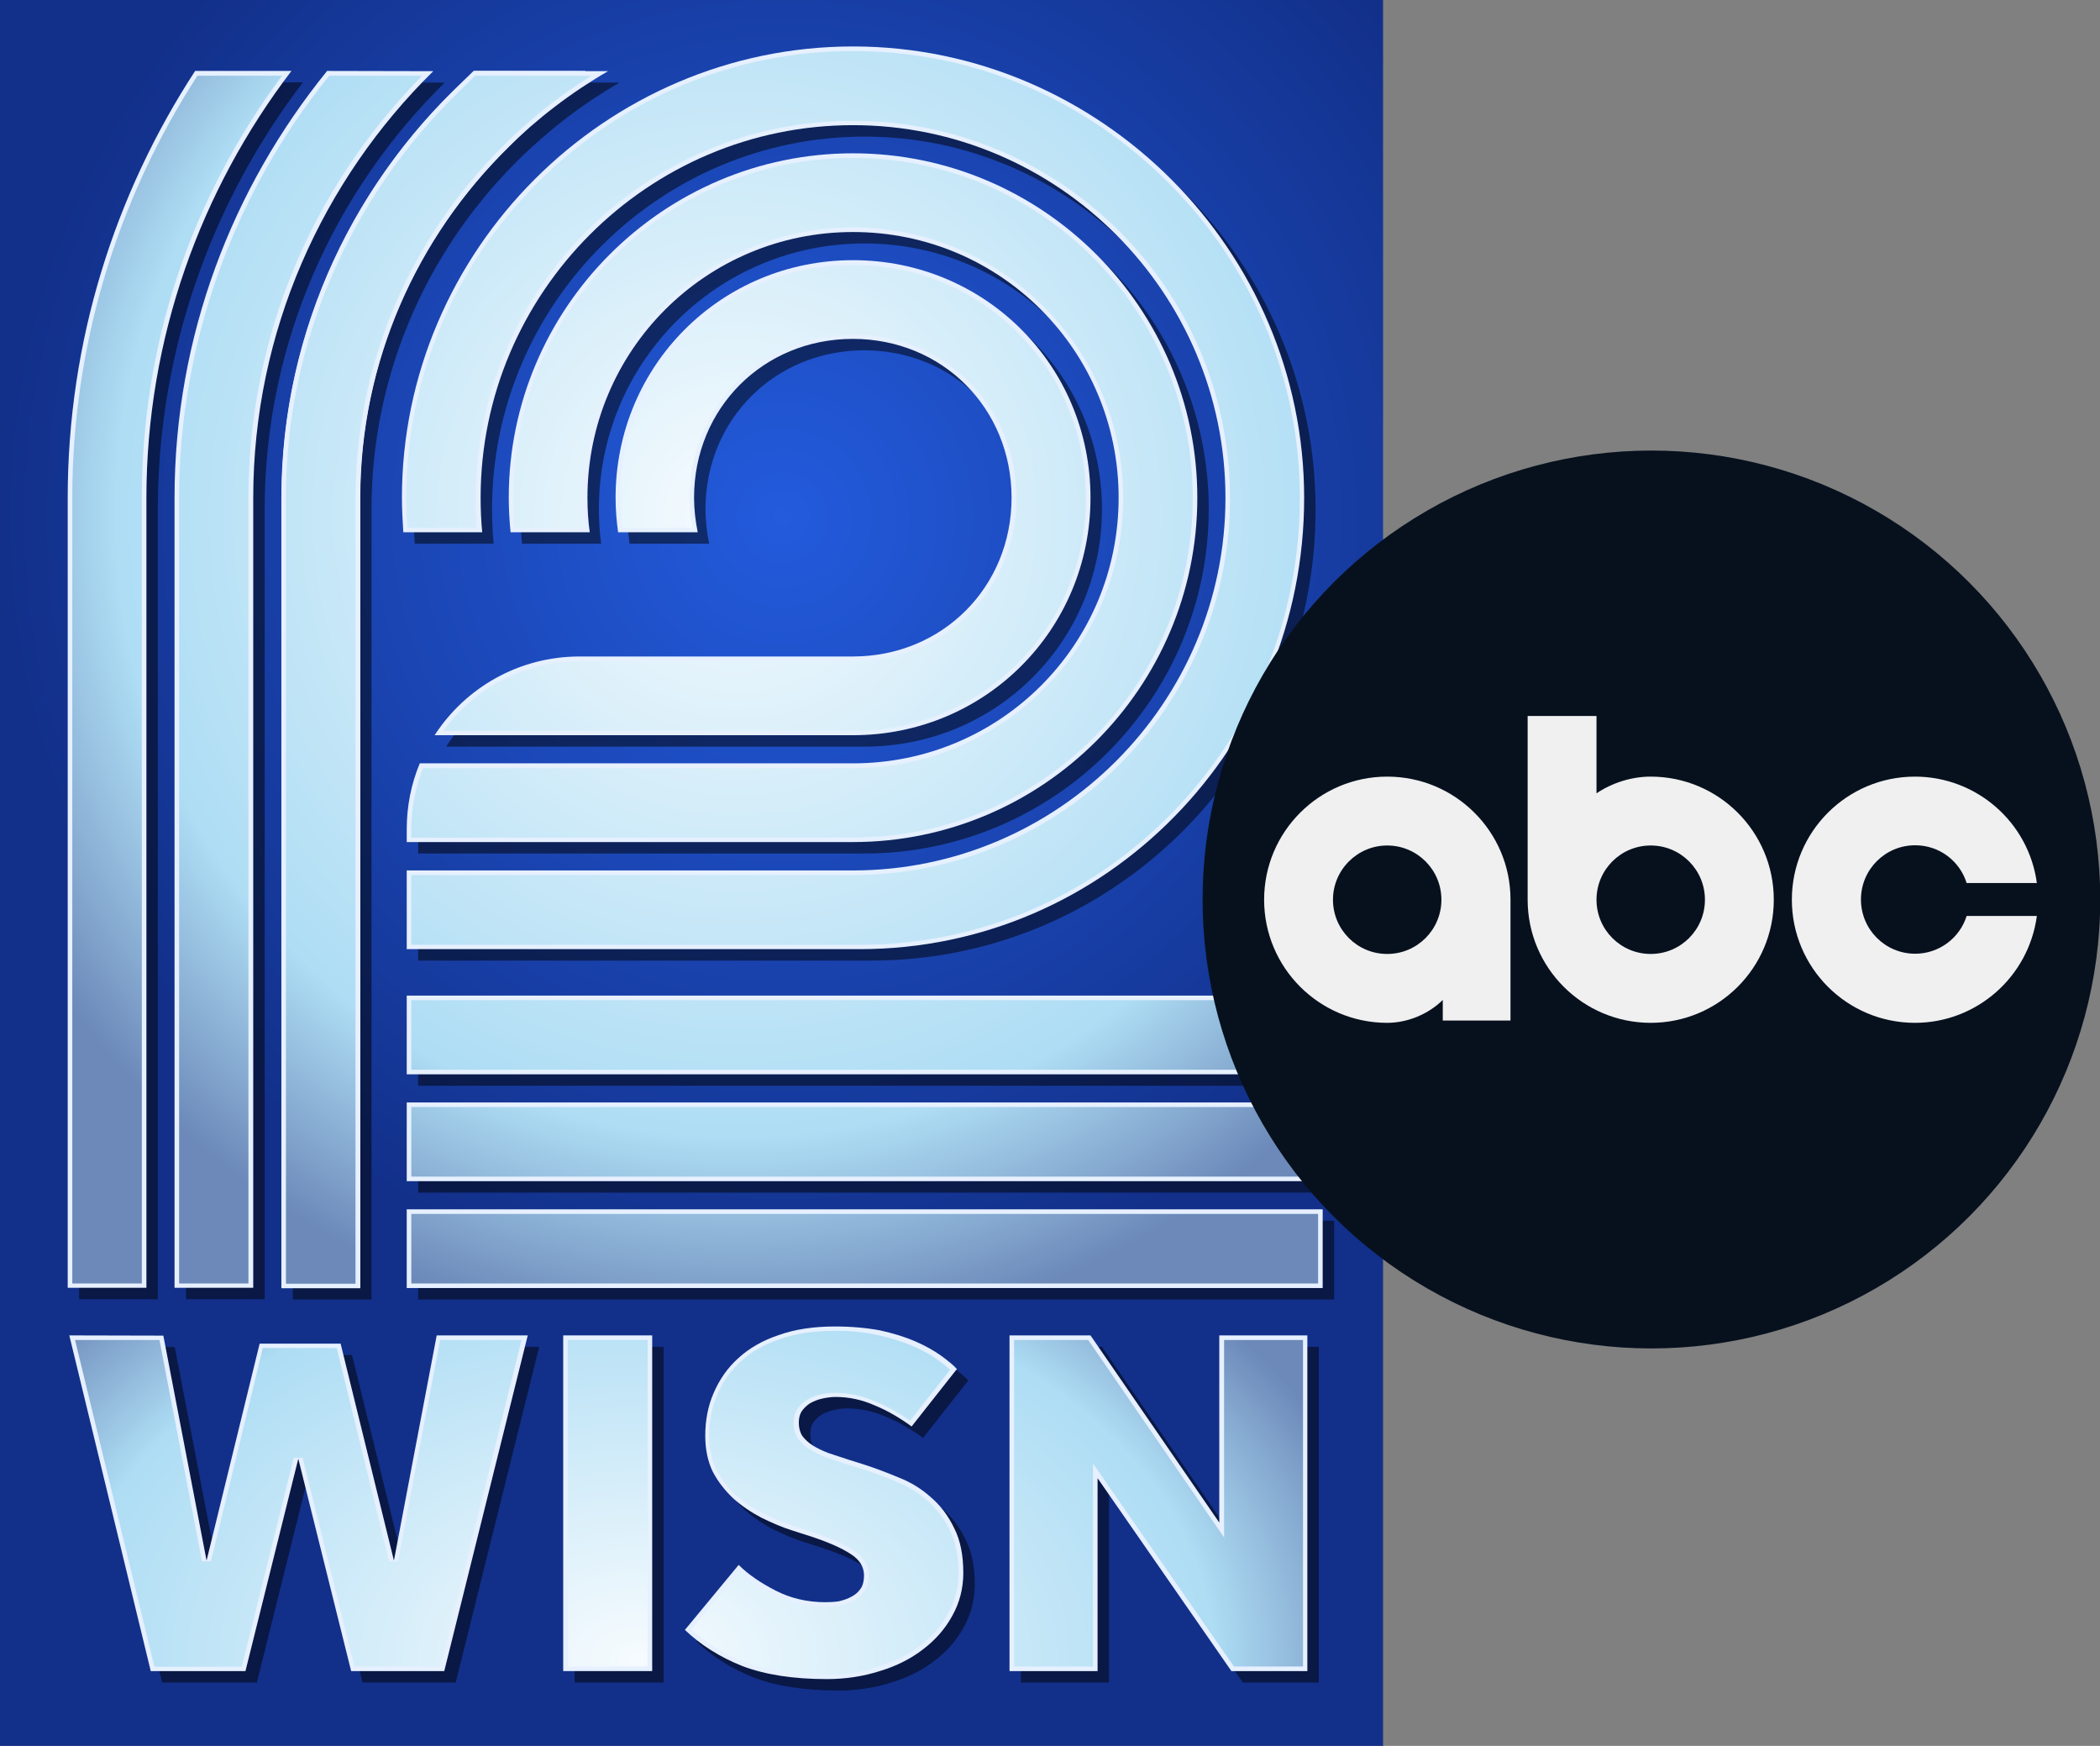
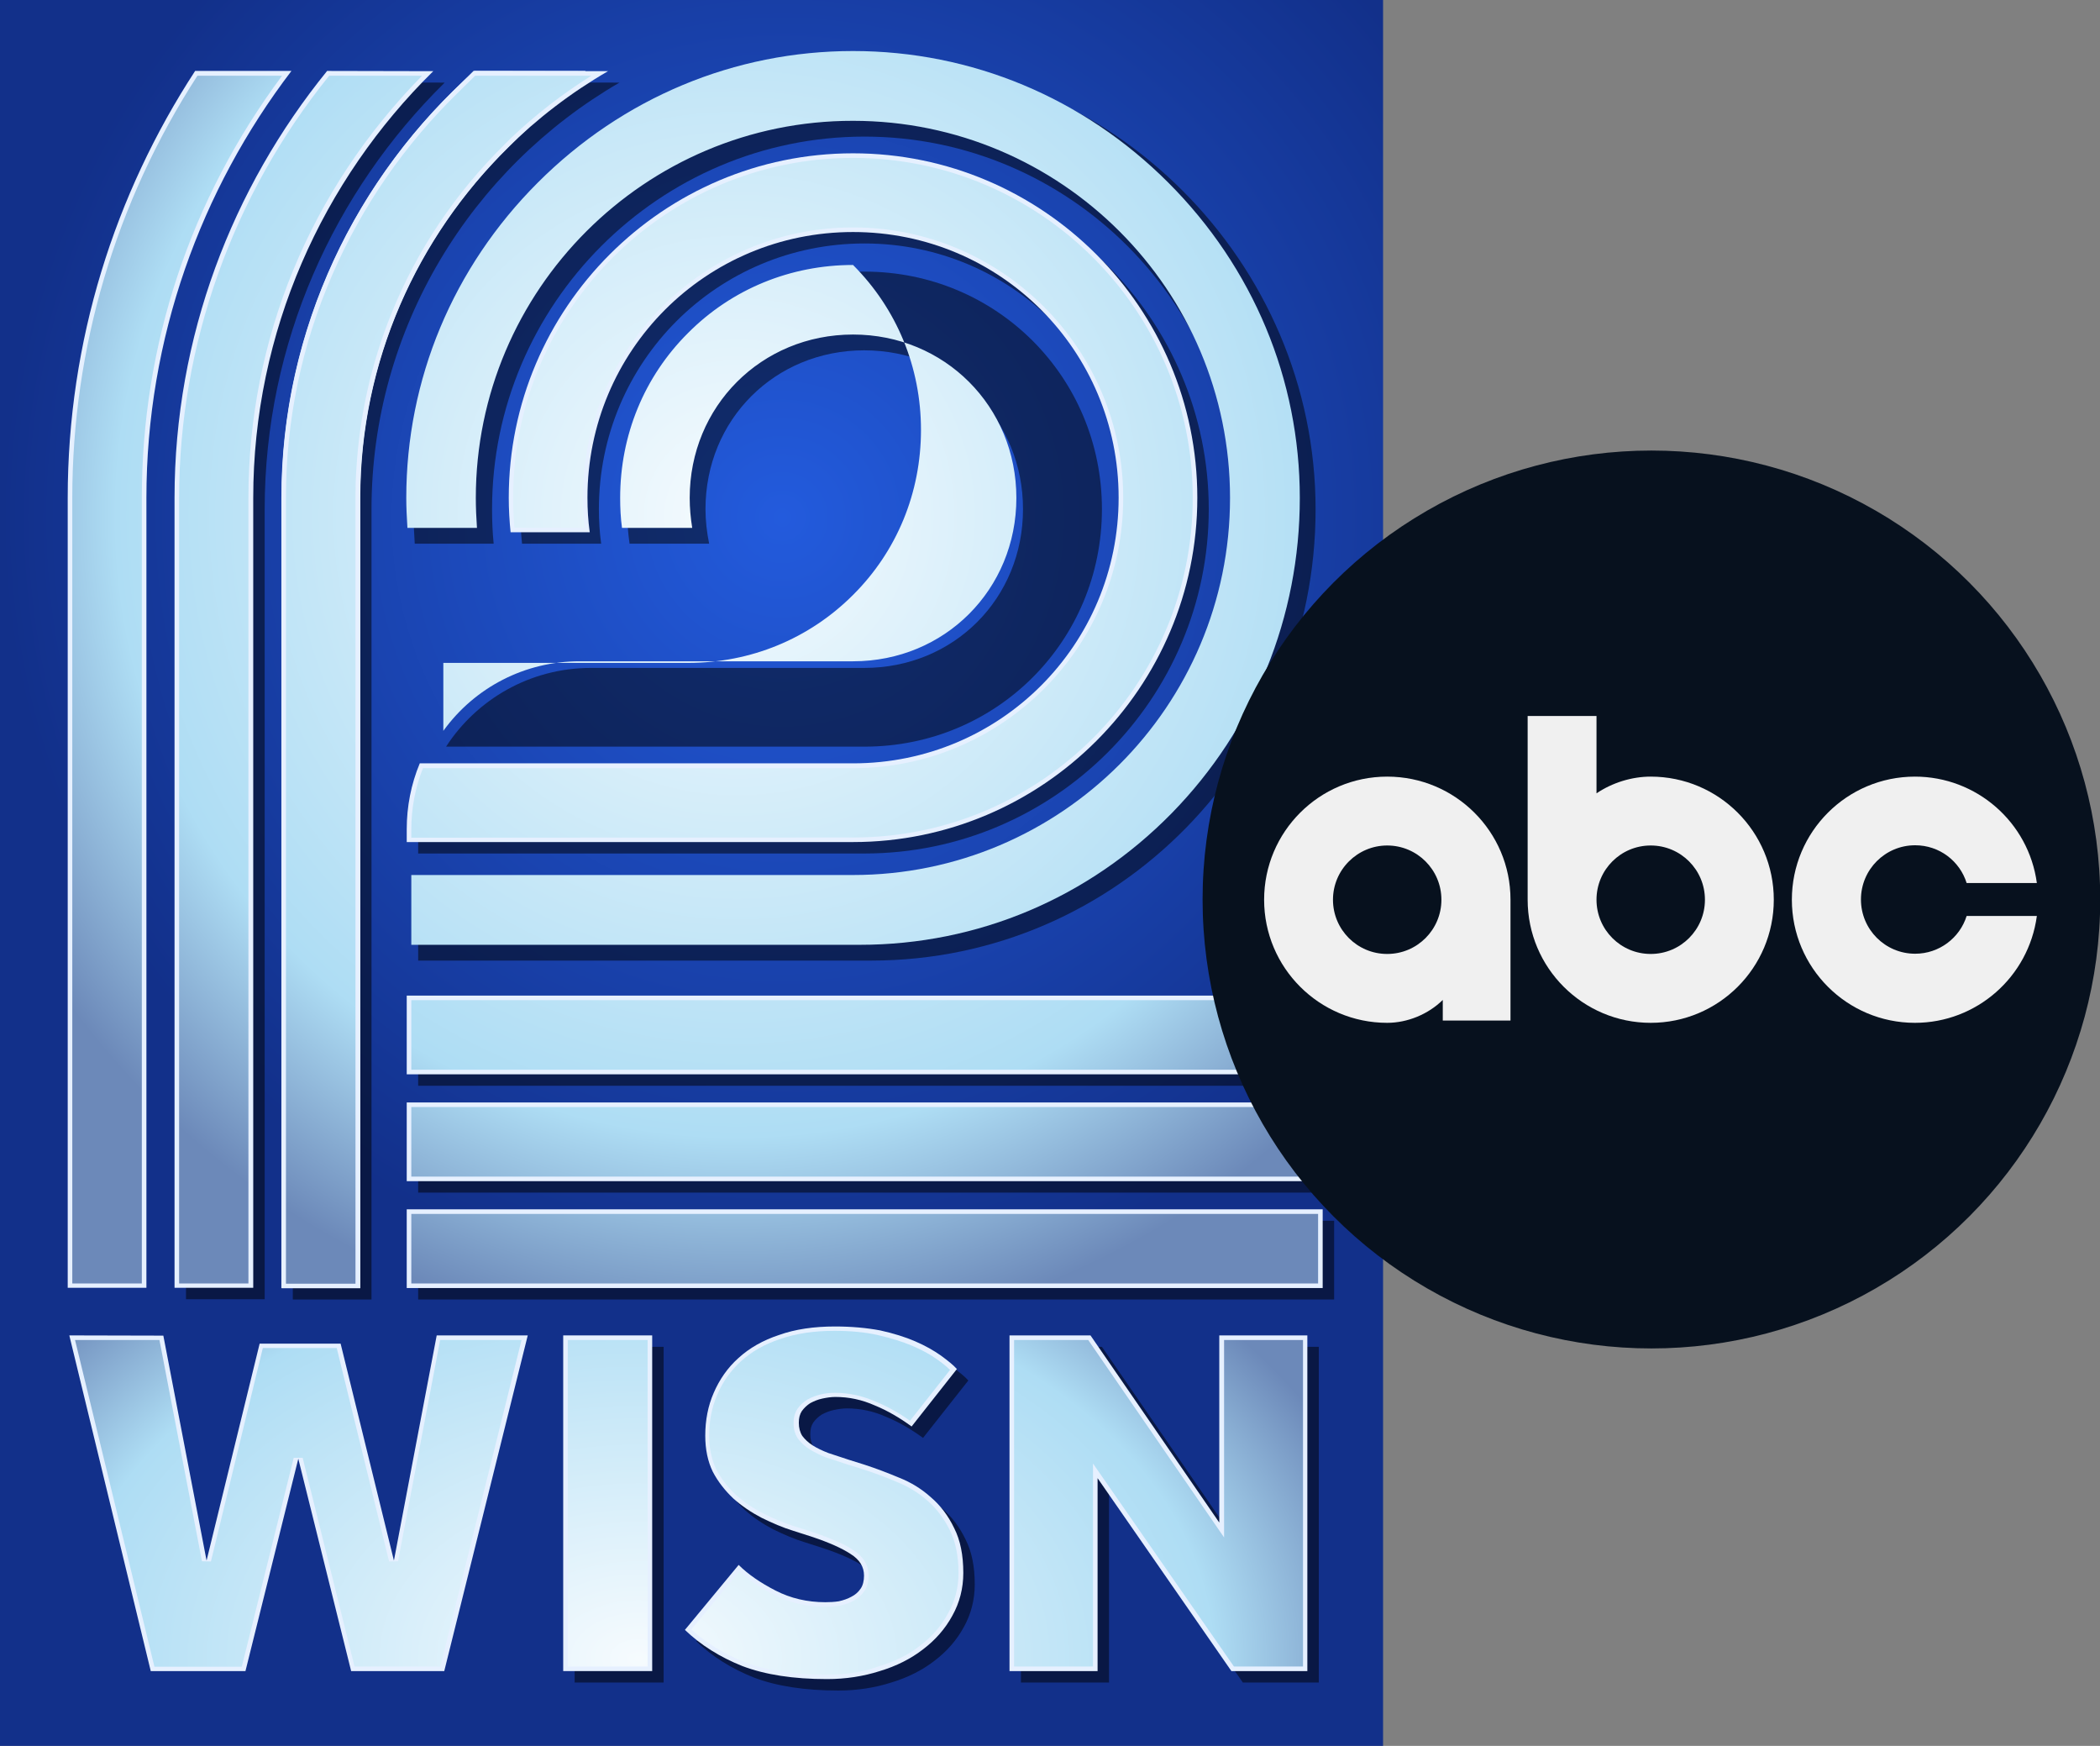
<svg xmlns="http://www.w3.org/2000/svg" version="1.1" id="Layer_1" x="0px" y="0px" viewBox="0 0 918 763" style="enable-background:new 0 0 918 763;" xml:space="preserve">
  <rect x="0" y="0" width="918" height="763" fill="#808080" stroke="none" />
  <style type="text/css">
	.st0{fill:url(#SVGID_1_);}
	.st1{opacity:0.5;}
	.st2{fill:#E6F0FF;}
	.st3{fill:url(#SVGID_00000159427618824532914630000008419345673628635524_);}
	.st4{fill:url(#SVGID_00000027584959623961619060000006097474445899920556_);}
	.st5{fill:#07111E;}
	.st6{fill-rule:evenodd;clip-rule:evenodd;fill:#F0F0F0;}
</style>
  <radialGradient id="SVGID_1_" cx="342" cy="226.22" r="341.621" gradientUnits="userSpaceOnUse">
    <stop offset="0" style="stop-color:#235BDD" />
    <stop offset="1" style="stop-color:#12308A" />
  </radialGradient>
  <path class="st0" d="M0,0h604.6v763H0V0z" />
-   <path class="st1" d="M90.3,36c-35.1,53.8-55.7,118-55.7,186.5v345.3H69V222.6C69,152.8,92.8,87.9,132.4,36L90.3,36z" />
  <path class="st1" d="M148,36c-41.5,51.1-66.7,116.1-66.7,186.5v345.3h34.4V222.6c0-72.7,30.3-138.9,78.7-186.5L148,36z" />
  <path class="st1" d="M212.4,36C160.8,81.9,128,148.7,128,222.6v345.3h34.4V222.6c0-79.3,43.8-149.1,108.4-186.5L212.4,36z" />
  <path class="st1" d="M377.9,118.7c-57.7,0-103.8,46.1-103.8,103.8c0,5.1,0.4,10.1,1.1,15.1H310c-1-5-1.6-10-1.6-15.1  c0-39.1,30.3-69.4,69.4-69.4c39.1,0,69.4,30.3,69.4,69.4c0,39.1-30.3,69.4-69.4,69.4H258.3c-26.5,0-49.9,13.7-63.3,34.4h182.9  c57.7,0,103.8-46.1,103.8-103.8S435.6,118.7,377.9,118.7L377.9,118.7z" />
  <path class="st1" d="M377.9,72c-82.9,0-150.5,67.6-150.5,150.5c0,5.1,0.3,10.1,0.8,15.1h34.6c-0.7-5-1-10-1-15.1  c0-64.3,51.8-116.1,116.1-116.1S494,158.2,494,222.5s-51.8,116.1-116.1,116.1H188.5c-3.8,9.1-5.7,18.9-5.7,28.8v5.6h195.1v0h0  c82.9,0,150.5-67.6,150.5-150.5C528.4,139.6,460.8,72,377.9,72L377.9,72z" />
  <path class="st1" d="M377.9,25.3c-108.2,0-197.2,89.1-197.2,197.2c0,5.1,0.3,10.1,0.6,15.1h34.5c-0.5-5-0.7-10-0.7-15.1  c0-89.6,73.2-162.8,162.8-162.8S540.7,133,540.7,222.6c0,89.6-73.2,162.8-162.8,162.8H182.8v34.4h198  c108.2,0,194.3-89.1,194.3-197.2S486,25.3,377.9,25.3L377.9,25.3z" />
  <path class="st1" d="M182.8,533.5v34.4h400.4v-34.4H182.8z" />
  <path class="st1" d="M182.8,486.8v34.4h400.4v-34.4H182.8z" />
  <path class="st1" d="M182.8,440.1v34.4h400.4v-34.4H182.8z" />
-   <path class="st1" d="M35.3,588.6l35.6,146.7h41.4l23.1-92.8l23.1,92.8h40.7l36.5-146.7h-39.8L177.2,687l-23.3-94.8h-35.4L95.3,687  l-18.9-98.3L35.3,588.6z" />
  <path class="st1" d="M251.2,588.6v146.7h38.9V588.6L251.2,588.6z" />
  <path class="st1" d="M370,584.7c-9.2,0-17.4,1.2-24.4,3.7c-7,2.3-13,5.7-17.8,10.1c-4.7,4.2-8.3,9.4-10.8,15.2  c-2.5,5.7-3.7,12-3.7,18.7c0,6,1.1,11.3,3.3,15.8c2.3,4.4,5.4,8.3,9,11.7c3.7,3.3,7.9,6.1,12.3,8.4c4.7,2.3,9.3,4.3,13.9,5.7  l8.1,2.6c7.5,2.5,13.1,5,16.9,7.5c4,2.5,5.9,5.6,5.9,9.5c0,2.3-0.5,4.3-1.5,5.7c-1,1.5-2.4,2.7-4,3.5c-1.6,0.9-3.4,1.5-5.5,2  c-2,0.3-4,0.4-5.9,0.4c-7.9,0-15.2-1.7-21.8-5.1s-12-7.1-16.1-11.2l-23.5,28.4c6.9,6.6,15.3,11.9,25.1,15.8c10,3.8,22.3,5.7,37,5.7  c8.2,0,15.9-1.2,23.1-3.5c7.3-2.2,13.6-5.4,18.9-9.5c5.4-4.1,9.7-9,12.8-14.7c3.2-5.7,4.8-12,4.8-18.7c0-7.8-1.3-14.3-4-19.6  c-2.6-5.4-6-9.9-10.1-13.4c-4.1-3.7-8.8-6.6-13.9-8.6c-5-2.1-10-4-15.2-5.7l-7-2.2c-2.9-1-5.9-1.9-8.8-2.9c-2.6-1-4.9-2.1-6.8-3.3  c-1.9-1.2-3.4-2.6-4.6-4.2c-1-1.6-1.5-3.5-1.5-5.7c0-2.1,0.4-3.7,1.3-5.1c1-1.4,2.3-2.6,3.7-3.5c1.7-0.9,3.4-1.6,5.3-2  c1.9-0.4,3.8-0.7,5.7-0.7c5.9,0,11.6,1.2,17.2,3.7c5.6,2.3,10.9,5.4,16.1,9.2l19.8-25.1c-1.6-1.8-4-3.7-7-5.9  c-3.1-2.2-6.8-4.3-11.2-6.2c-4.4-1.9-9.5-3.5-15.4-4.8C383.7,585.3,377.2,584.7,370,584.7L370,584.7z" />
  <path class="st1" d="M446.3,588.6v146.7h38.5v-84.3l58.5,84.3h33.2V588.6h-38.5v81.8l-56.3-81.8L446.3,588.6z" />
  <path class="st2" d="M85.3,31c-35.1,53.8-55.7,118-55.7,186.5v345.3H64V217.6C64,147.8,87.8,82.9,127.4,31L85.3,31z" />
  <path class="st2" d="M143,31c-41.5,51.1-66.7,116.1-66.7,186.5v345.3h34.4V217.6c0-72.7,30.3-138.9,78.7-186.5L143,31z" />
  <path class="st2" d="M207.4,31C155.8,76.9,123,143.7,123,217.6v345.3h34.4V217.6c0-79.3,43.8-149.1,108.4-186.5L207.4,31z" />
  <path class="st2" d="M207,31l-8.9,8.8c-46.2,45.5-75,108.5-75,177.8V563h34.4V217.6c0-59.7,24.8-113.9,64.7-153.2L256,31L207,31z" />
-   <path class="st2" d="M372.9,113.7c-57.7,0-103.8,46.1-103.8,103.8c0,5.1,0.4,10.1,1.1,15.1H305c-1-5-1.6-10-1.6-15.1  c0-39.1,30.3-69.4,69.4-69.4c39.1,0,69.4,30.3,69.4,69.4c0,39.1-30.3,69.4-69.4,69.4H253.3c-26.5,0-49.9,13.7-63.3,34.4h182.9  c57.7,0,103.8-46.1,103.8-103.8S430.6,113.7,372.9,113.7L372.9,113.7z" />
  <path class="st2" d="M372.9,67c-82.9,0-150.5,67.6-150.5,150.5c0,5.1,0.3,10.1,0.8,15.1h34.6c-0.7-5-1-10-1-15.1  c0-64.3,51.8-116.1,116.1-116.1S489,153.2,489,217.5s-51.8,116.1-116.1,116.1H183.5c-3.8,9.1-5.7,18.9-5.7,28.8v5.6h195.1v0h0  c82.9,0,150.5-67.6,150.5-150.5C523.4,134.6,455.8,67,372.9,67L372.9,67z" />
-   <path class="st2" d="M372.9,20.3c-108.2,0-197.2,89.1-197.2,197.2c0,5.1,0.3,10.1,0.6,15.1h34.5c-0.5-5-0.7-10-0.7-15.1  c0-89.6,73.2-162.8,162.8-162.8S535.7,128,535.7,217.6c0,89.6-73.2,162.8-162.8,162.8H177.8v34.4h198  c108.2,0,194.3-89.1,194.3-197.2S481,20.3,372.9,20.3L372.9,20.3z" />
  <path class="st2" d="M177.8,528.5v34.4h400.4v-34.4H177.8z" />
  <path class="st2" d="M177.8,481.8v34.4h400.4v-34.4H177.8z" />
  <path class="st2" d="M177.8,435.1v34.4h400.4v-34.4H177.8z" />
  <radialGradient id="SVGID_00000057144817589227031320000012356136810466977698_" cx="322.2" cy="225.32" r="361.961" gradientUnits="userSpaceOnUse">
    <stop offset="0" style="stop-color:#F6FBFE" />
    <stop offset="0.75" style="stop-color:#AEDDF4" />
    <stop offset="1" style="stop-color:#6C89B9" />
  </radialGradient>
-   <path style="fill:url(#SVGID_00000057144817589227031320000012356136810466977698_);" d="M125,561V217.6c0-33.8,6.8-66.6,20.3-97.6  c13-29.9,31.5-56.7,55-79.6l7.4-7.3l50.8,0c-12.6,7.9-24.4,17-35.2,27.3l-2.6,2.6c-21.7,21.4-38.5,46.4-49.7,74.3  c-8.7,21.6-13.8,44.3-15.2,67.4c-0.3,4.3-0.4,8.6-0.4,12.9V561H125z M78.3,560.9V217.6c0-66.7,23.3-132.2,65.6-184.5h40.6  c-49,49.9-75.9,115.2-75.9,184.5v343.3H78.3z M31.6,560.9V217.6c0-65.4,18.9-129.2,54.7-184.5h37C83.2,87,62,150.7,62,217.6v343.3  H31.6z M179.8,560.9v-30.4h396.4v30.4H179.8z M179.8,514.2v-30.4h396.4v30.4H179.8z M179.8,467.5v-30.4h396.4v30.4H179.8z   M179.8,412.8v-30.4h193.1c90.9,0,164.8-73.9,164.8-164.8c0-90.9-73.9-164.8-164.8-164.8C282,52.7,208,126.7,208,217.6  c0,4.3,0.2,8.7,0.5,13.1h-30.4c-0.3-4.8-0.5-9-0.5-13.1c0-51.8,20.4-100.7,57.5-137.8c37.1-37.1,86-57.5,137.8-57.5  c51.8,0,100.7,20.4,137.8,57.5s57.5,86,57.5,137.8c0,52-19.9,100.9-56,137.8c-36.3,37-84.7,57.5-136.3,57.5H179.8z M179.8,366.1  v-3.6c0-9.2,1.7-18.3,5.1-26.8h188c65.1,0,118.1-53,118.1-118.1S438,99.4,372.9,99.4c-65.1,0-118.1,53-118.1,118.1  c0,4.4,0.3,8.7,0.7,13.1h-30.6c-0.4-4.4-0.6-8.8-0.6-13.1C224.3,135.6,291,69,372.9,69l0.1,0c81.8,0.1,148.4,66.7,148.4,148.5  c0,81.6-66.1,148.1-147.6,148.5L179.8,366.1z M193.8,319.4c13.8-19.1,35.8-30.4,59.5-30.4h119.6c40.1,0,71.4-31.4,71.4-71.4  s-31.4-71.4-71.4-71.4c-40.1,0-71.4,31.4-71.4,71.4c0,4.4,0.4,8.8,1.1,13.1h-30.7c-0.6-4.4-0.8-8.8-0.8-13.1  c0-27.4,10.5-53,29.7-72.1c19.1-19.2,44.8-29.7,72.1-29.7c27.4,0,53,10.6,72.1,29.7c19.2,19.2,29.7,44.8,29.7,72.1  c0,27.4-10.5,53-29.7,72.1c-19.2,19.2-44.8,29.7-72.1,29.7H193.8z" />
+   <path style="fill:url(#SVGID_00000057144817589227031320000012356136810466977698_);" d="M125,561V217.6c0-33.8,6.8-66.6,20.3-97.6  c13-29.9,31.5-56.7,55-79.6l7.4-7.3l50.8,0c-12.6,7.9-24.4,17-35.2,27.3l-2.6,2.6c-21.7,21.4-38.5,46.4-49.7,74.3  c-8.7,21.6-13.8,44.3-15.2,67.4c-0.3,4.3-0.4,8.6-0.4,12.9V561H125z M78.3,560.9V217.6c0-66.7,23.3-132.2,65.6-184.5h40.6  c-49,49.9-75.9,115.2-75.9,184.5v343.3H78.3z M31.6,560.9V217.6c0-65.4,18.9-129.2,54.7-184.5h37C83.2,87,62,150.7,62,217.6v343.3  H31.6z M179.8,560.9v-30.4h396.4v30.4H179.8z M179.8,514.2v-30.4h396.4v30.4H179.8z M179.8,467.5v-30.4h396.4v30.4H179.8z   M179.8,412.8v-30.4h193.1c90.9,0,164.8-73.9,164.8-164.8c0-90.9-73.9-164.8-164.8-164.8C282,52.7,208,126.7,208,217.6  c0,4.3,0.2,8.7,0.5,13.1h-30.4c-0.3-4.8-0.5-9-0.5-13.1c0-51.8,20.4-100.7,57.5-137.8c37.1-37.1,86-57.5,137.8-57.5  c51.8,0,100.7,20.4,137.8,57.5s57.5,86,57.5,137.8c0,52-19.9,100.9-56,137.8c-36.3,37-84.7,57.5-136.3,57.5H179.8z M179.8,366.1  v-3.6c0-9.2,1.7-18.3,5.1-26.8h188c65.1,0,118.1-53,118.1-118.1S438,99.4,372.9,99.4c-65.1,0-118.1,53-118.1,118.1  c0,4.4,0.3,8.7,0.7,13.1h-30.6c-0.4-4.4-0.6-8.8-0.6-13.1C224.3,135.6,291,69,372.9,69l0.1,0c81.8,0.1,148.4,66.7,148.4,148.5  c0,81.6-66.1,148.1-147.6,148.5L179.8,366.1z M193.8,319.4c13.8-19.1,35.8-30.4,59.5-30.4h119.6c40.1,0,71.4-31.4,71.4-71.4  s-31.4-71.4-71.4-71.4c-40.1,0-71.4,31.4-71.4,71.4c0,4.4,0.4,8.8,1.1,13.1h-30.7c-0.6-4.4-0.8-8.8-0.8-13.1  c0-27.4,10.5-53,29.7-72.1c19.1-19.2,44.8-29.7,72.1-29.7c19.2,19.2,29.7,44.8,29.7,72.1  c0,27.4-10.5,53-29.7,72.1c-19.2,19.2-44.8,29.7-72.1,29.7H193.8z" />
  <path class="st2" d="M30.3,583.6l35.6,146.7h41.4l23.1-92.8l23.1,92.8h40.7l36.5-146.7h-39.8L172.2,682l-23.3-94.8h-35.4L90.3,682  l-18.9-98.3L30.3,583.6z" />
  <path class="st2" d="M246.2,583.6v146.7h38.9V583.6L246.2,583.6z" />
  <path class="st2" d="M365,579.7c-9.2,0-17.4,1.2-24.4,3.7c-7,2.3-13,5.7-17.8,10.1c-4.7,4.2-8.3,9.4-10.8,15.2  c-2.5,5.7-3.7,12-3.7,18.7c0,6,1.1,11.3,3.3,15.8c2.3,4.4,5.4,8.3,9,11.7c3.7,3.3,7.9,6.1,12.3,8.4c4.7,2.3,9.3,4.3,13.9,5.7  l8.1,2.6c7.5,2.5,13.1,5,16.9,7.5c4,2.5,5.9,5.6,5.9,9.5c0,2.3-0.5,4.3-1.5,5.7c-1,1.5-2.4,2.7-4,3.5c-1.6,0.9-3.4,1.5-5.5,2  c-2,0.3-4,0.4-5.9,0.4c-7.9,0-15.2-1.7-21.8-5.1s-12-7.1-16.1-11.2l-23.5,28.4c6.9,6.6,15.3,11.9,25.1,15.8c10,3.8,22.3,5.7,37,5.7  c8.2,0,15.9-1.2,23.1-3.5c7.3-2.2,13.6-5.4,18.9-9.5c5.4-4.1,9.7-9,12.8-14.7c3.2-5.7,4.8-12,4.8-18.7c0-7.8-1.3-14.3-4-19.6  c-2.6-5.4-6-9.9-10.1-13.4c-4.1-3.7-8.8-6.6-13.9-8.6c-5-2.1-10-4-15.2-5.7l-7-2.2c-2.9-1-5.9-1.9-8.8-2.9c-2.6-1-4.9-2.1-6.8-3.3  c-1.9-1.2-3.4-2.6-4.6-4.2c-1-1.6-1.5-3.5-1.5-5.7c0-2.1,0.4-3.7,1.3-5.1c1-1.4,2.3-2.6,3.7-3.5c1.7-0.9,3.4-1.6,5.3-2  c1.9-0.4,3.8-0.7,5.7-0.7c5.9,0,11.6,1.2,17.2,3.7c5.6,2.3,10.9,5.4,16.1,9.2l19.8-25.1c-1.6-1.8-4-3.7-7-5.9  c-3.1-2.2-6.8-4.3-11.2-6.2c-4.4-1.9-9.5-3.5-15.4-4.8C378.7,580.3,372.2,579.7,365,579.7L365,579.7z" />
  <path class="st2" d="M441.3,583.6v146.7h38.5v-84.3l58.5,84.3h33.2V583.6h-38.5v81.8l-56.3-81.8L441.3,583.6z" />
  <radialGradient id="SVGID_00000005249725365478289370000003931941965498076320_" cx="279" cy="724.82" r="335.02" gradientTransform="matrix(1 0 0 0.677 0 234.136)" gradientUnits="userSpaceOnUse">
    <stop offset="0" style="stop-color:#F6FBFE" />
    <stop offset="0.75" style="stop-color:#AEDDF4" />
    <stop offset="1" style="stop-color:#6C89B9" />
  </radialGradient>
  <path style="fill:url(#SVGID_00000005249725365478289370000003931941965498076320_);" d="M361.5,731.9c-14.4,0-26.6-1.9-36.2-5.6  c-8.9-3.6-16.6-8.3-23.1-14.2l21-25.3c4,3.7,9,7,15,10.1c6.9,3.5,14.5,5.3,22.7,5.3c2.1,0,4.2-0.2,6.2-0.5l0.1,0  c2.2-0.5,4.3-1.2,6-2.2c1.8-1,3.4-2.4,4.6-4.1c1.3-1.8,1.9-4.1,1.9-6.9c0-4.5-2.3-8.3-6.9-11.2c-3.9-2.6-9.8-5.1-17.4-7.7l-8.2-2.6  c-4.4-1.4-9-3.3-13.6-5.6c-4.3-2.2-8.3-4.9-11.9-8.1c-3.5-3.2-6.3-6.9-8.6-11.1c-2-4.2-3.1-9.2-3.1-14.9c0-6.4,1.2-12.5,3.6-17.9  c2.3-5.5,5.9-10.5,10.3-14.5c4.6-4.2,10.4-7.5,17.1-9.7c6.8-2.4,14.8-3.6,23.8-3.6c7,0,13.5,0.6,19.1,1.9c5.7,1.3,10.8,2.9,15,4.7  c4.2,1.8,7.9,3.8,10.9,6c2.3,1.6,4.1,3.1,5.5,4.5l-17.5,22.2c-4.8-3.4-9.8-6.2-14.9-8.3c-5.8-2.6-11.8-3.9-17.9-3.9  c-2.1,0-4.2,0.2-6.2,0.7c-2,0.5-4,1.2-5.8,2.2c-1.8,1.1-3.3,2.5-4.4,4.1c-1.1,1.7-1.7,3.7-1.7,6.2c0,2.6,0.6,4.9,1.9,6.8l0.1,0.1  c1.3,1.8,3.1,3.4,5.2,4.7c2,1.2,4.4,2.4,7.1,3.5l0.1,0c2.9,0.9,5.9,1.9,8.8,2.9l7.1,2.2c5,1.6,10.1,3.5,15,5.6  c4.9,2,9.4,4.7,13.3,8.2c3.9,3.4,7.1,7.6,9.7,12.8c2.5,5,3.8,11.3,3.8,18.7c0,6.4-1.5,12.3-4.6,17.7c-2.9,5.5-7.1,10.2-12.2,14.1  c-5.1,4-11.2,7-18.3,9.1C377,730.8,369.5,731.9,361.5,731.9z M443.3,728.4V585.6h32.4l59.4,86.3v-86.3h34.5v142.7h-30.2l-61.6-88.7  v88.7H443.3z M248.2,728.4V585.6h34.9v142.7H248.2z M155,728.4l-22.7-91.3l-3.9,0l-22.7,91.3H67.5L32.8,585.6h36.9l18.6,96.7  l3.9,0.1l22.7-93.3h32.3l22.9,93.3l3.9-0.1l18.4-96.7h35.6l-35.5,142.7H155z" />
  <circle class="st5" cx="721.9" cy="393.1" r="196.2" />
  <path class="st6" d="M667.8,312.9v80.3c0,29.7,24.1,53.8,53.8,53.8c29.7,0,53.8-24.1,53.8-53.8s-24.1-53.8-53.8-53.8  c-8.2,0-16.7,2.6-23.7,7.3v-33.8H667.8L667.8,312.9z M721.6,369.5c13.1,0,23.7,10.6,23.7,23.7c0,13.1-10.6,23.7-23.7,23.7  c-13.1,0-23.7-10.6-23.7-23.7S708.5,369.5,721.6,369.5z" />
  <path class="st6" d="M606.4,339.4c-29.7,0-53.8,24.1-53.8,53.8c0,29.7,24.1,53.8,53.8,53.8c8.8,0,17.9-3.7,24.3-10v9h29.6v-52.9  C660.3,363.5,636.2,339.4,606.4,339.4z M606.4,369.5c13.1,0,23.7,10.6,23.7,23.7c0,13.1-10.6,23.7-23.7,23.7  c-13.1,0-23.7-10.6-23.7-23.7S593.4,369.5,606.4,369.5z" />
  <path id="_x3C_Path_x3E__00000077308109614098427370000005898770293735183029_" class="st6" d="M837.1,339.4  c-29.7,0-53.8,24.1-53.8,53.8s24.1,53.8,53.8,53.8c26.9,0,49.7-20,53.3-46.7h-30.7c-3,9.6-12,16.5-22.5,16.5  c-13.1,0-23.7-10.6-23.7-23.7c0-13.1,10.6-23.7,23.7-23.7c10.6,0,19.5,6.9,22.5,16.5h30.7C886.8,359.3,864,339.4,837.1,339.4" />
</svg>